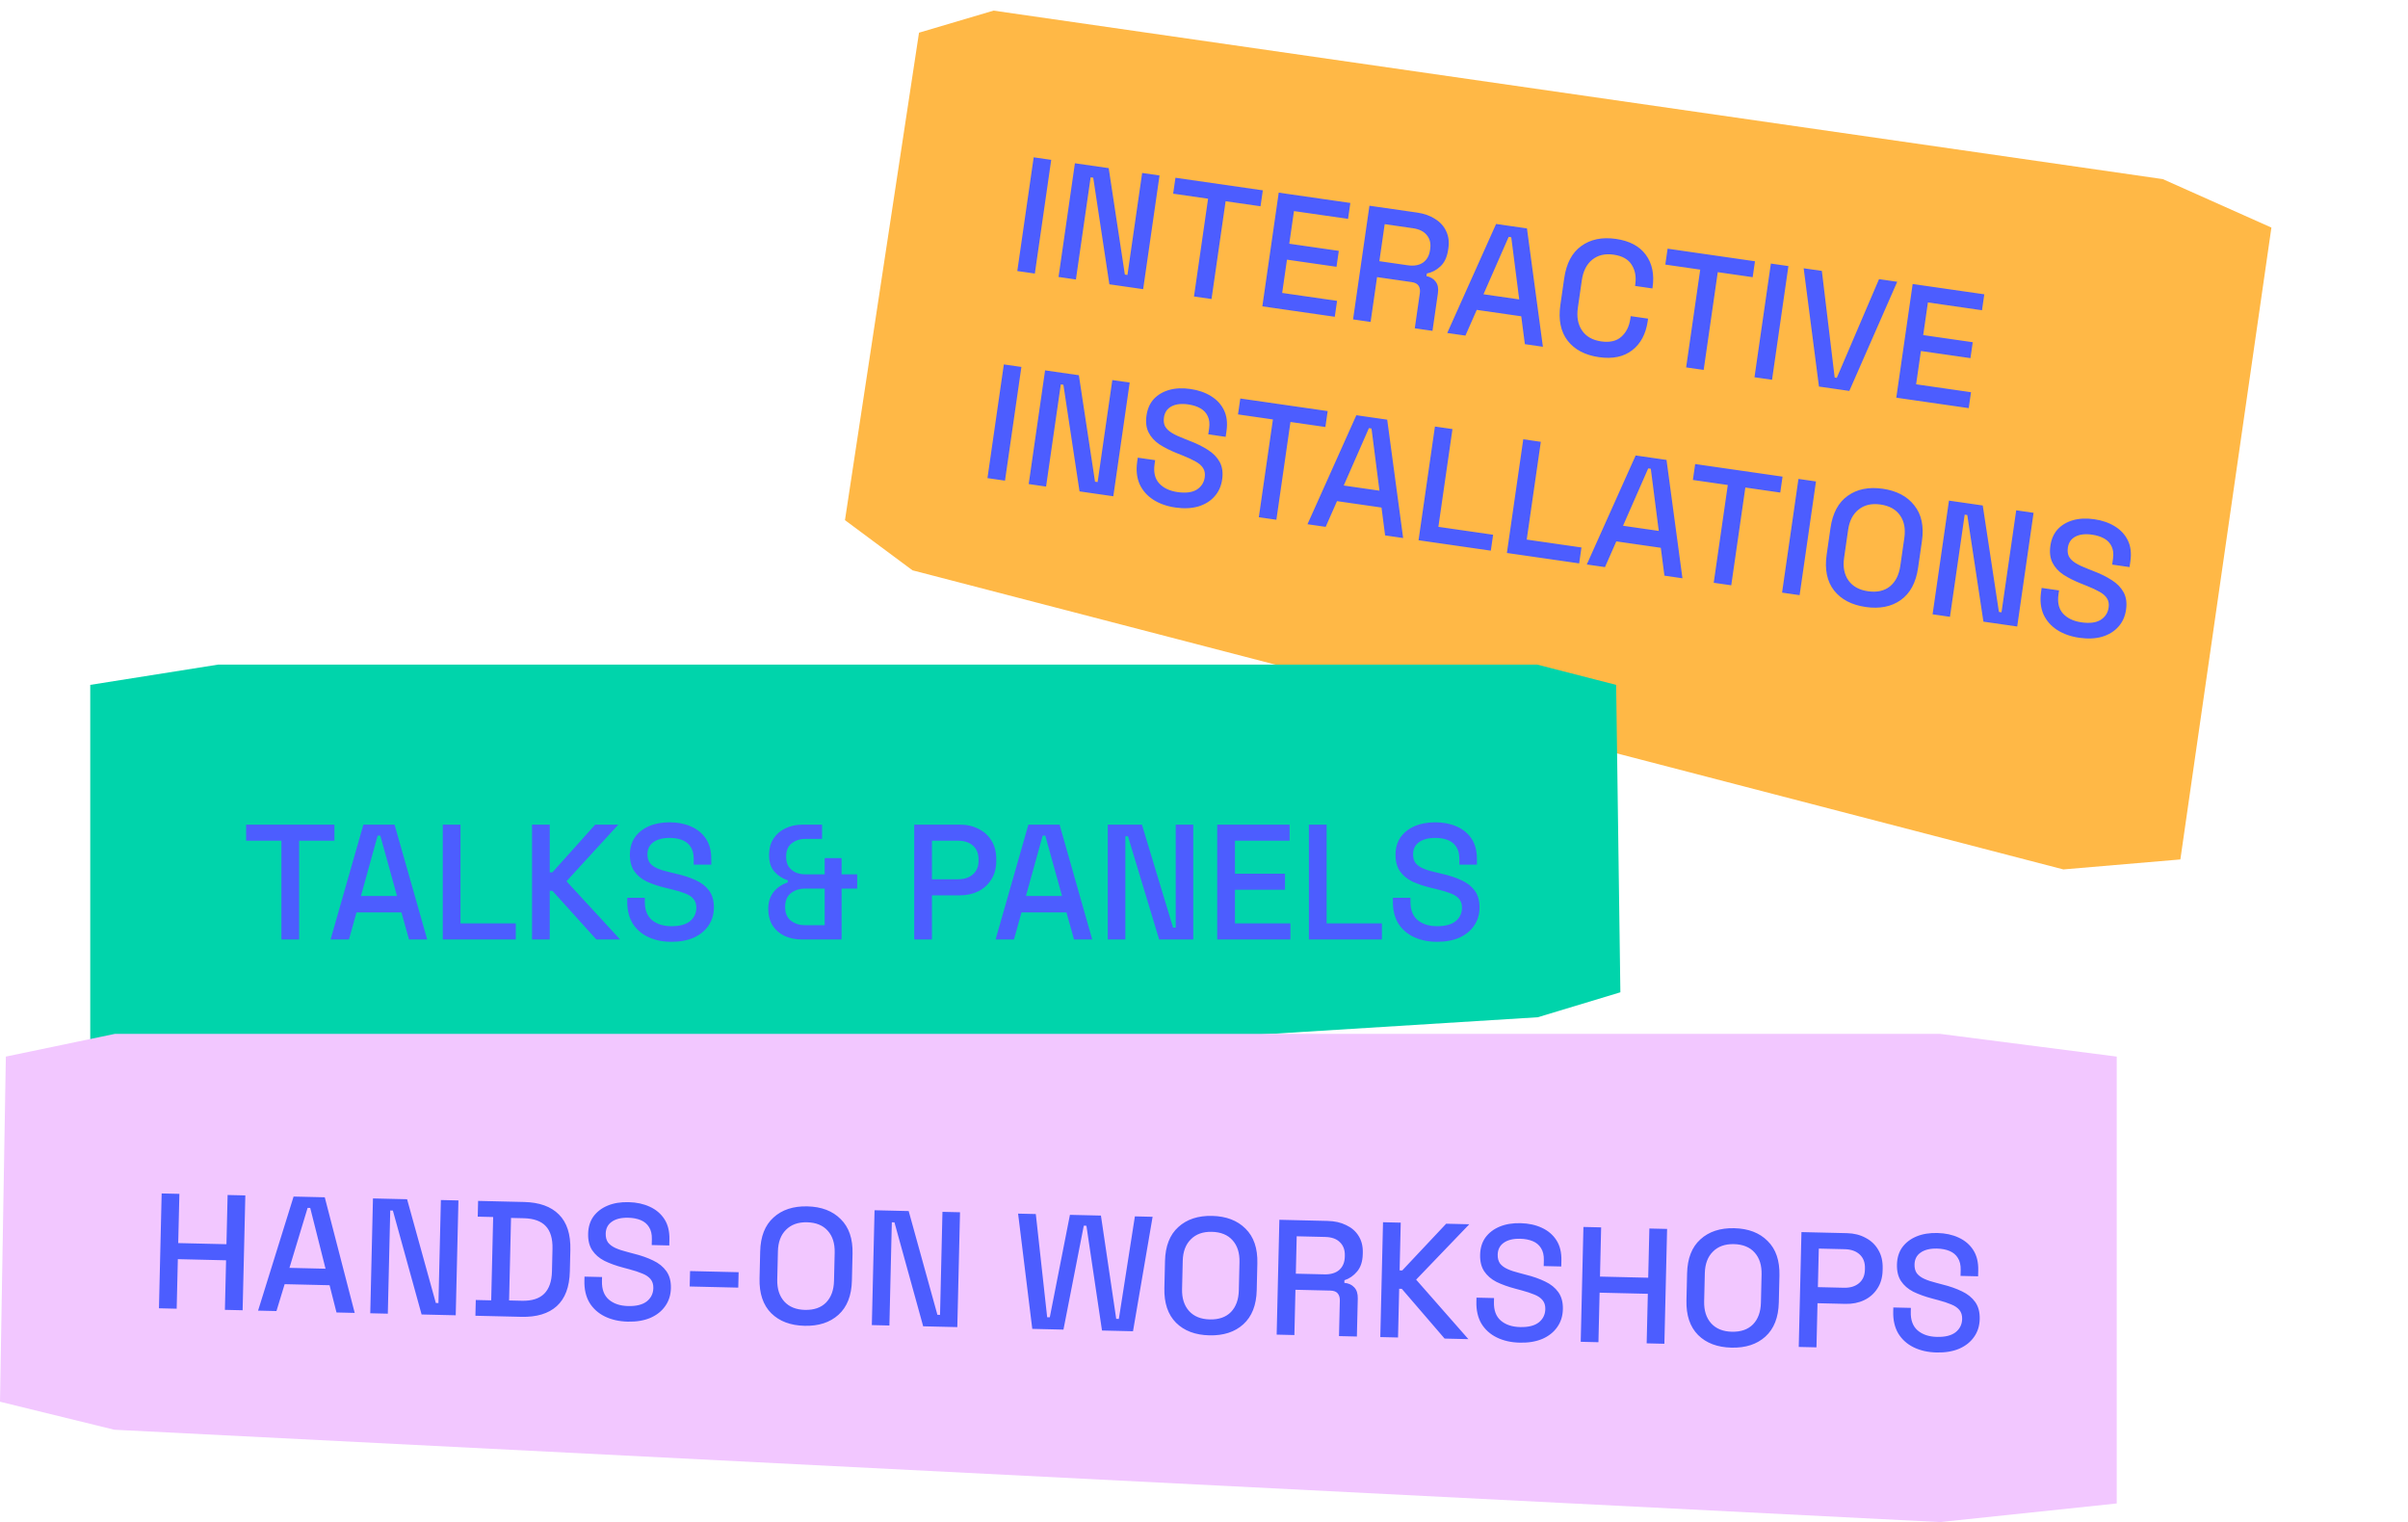
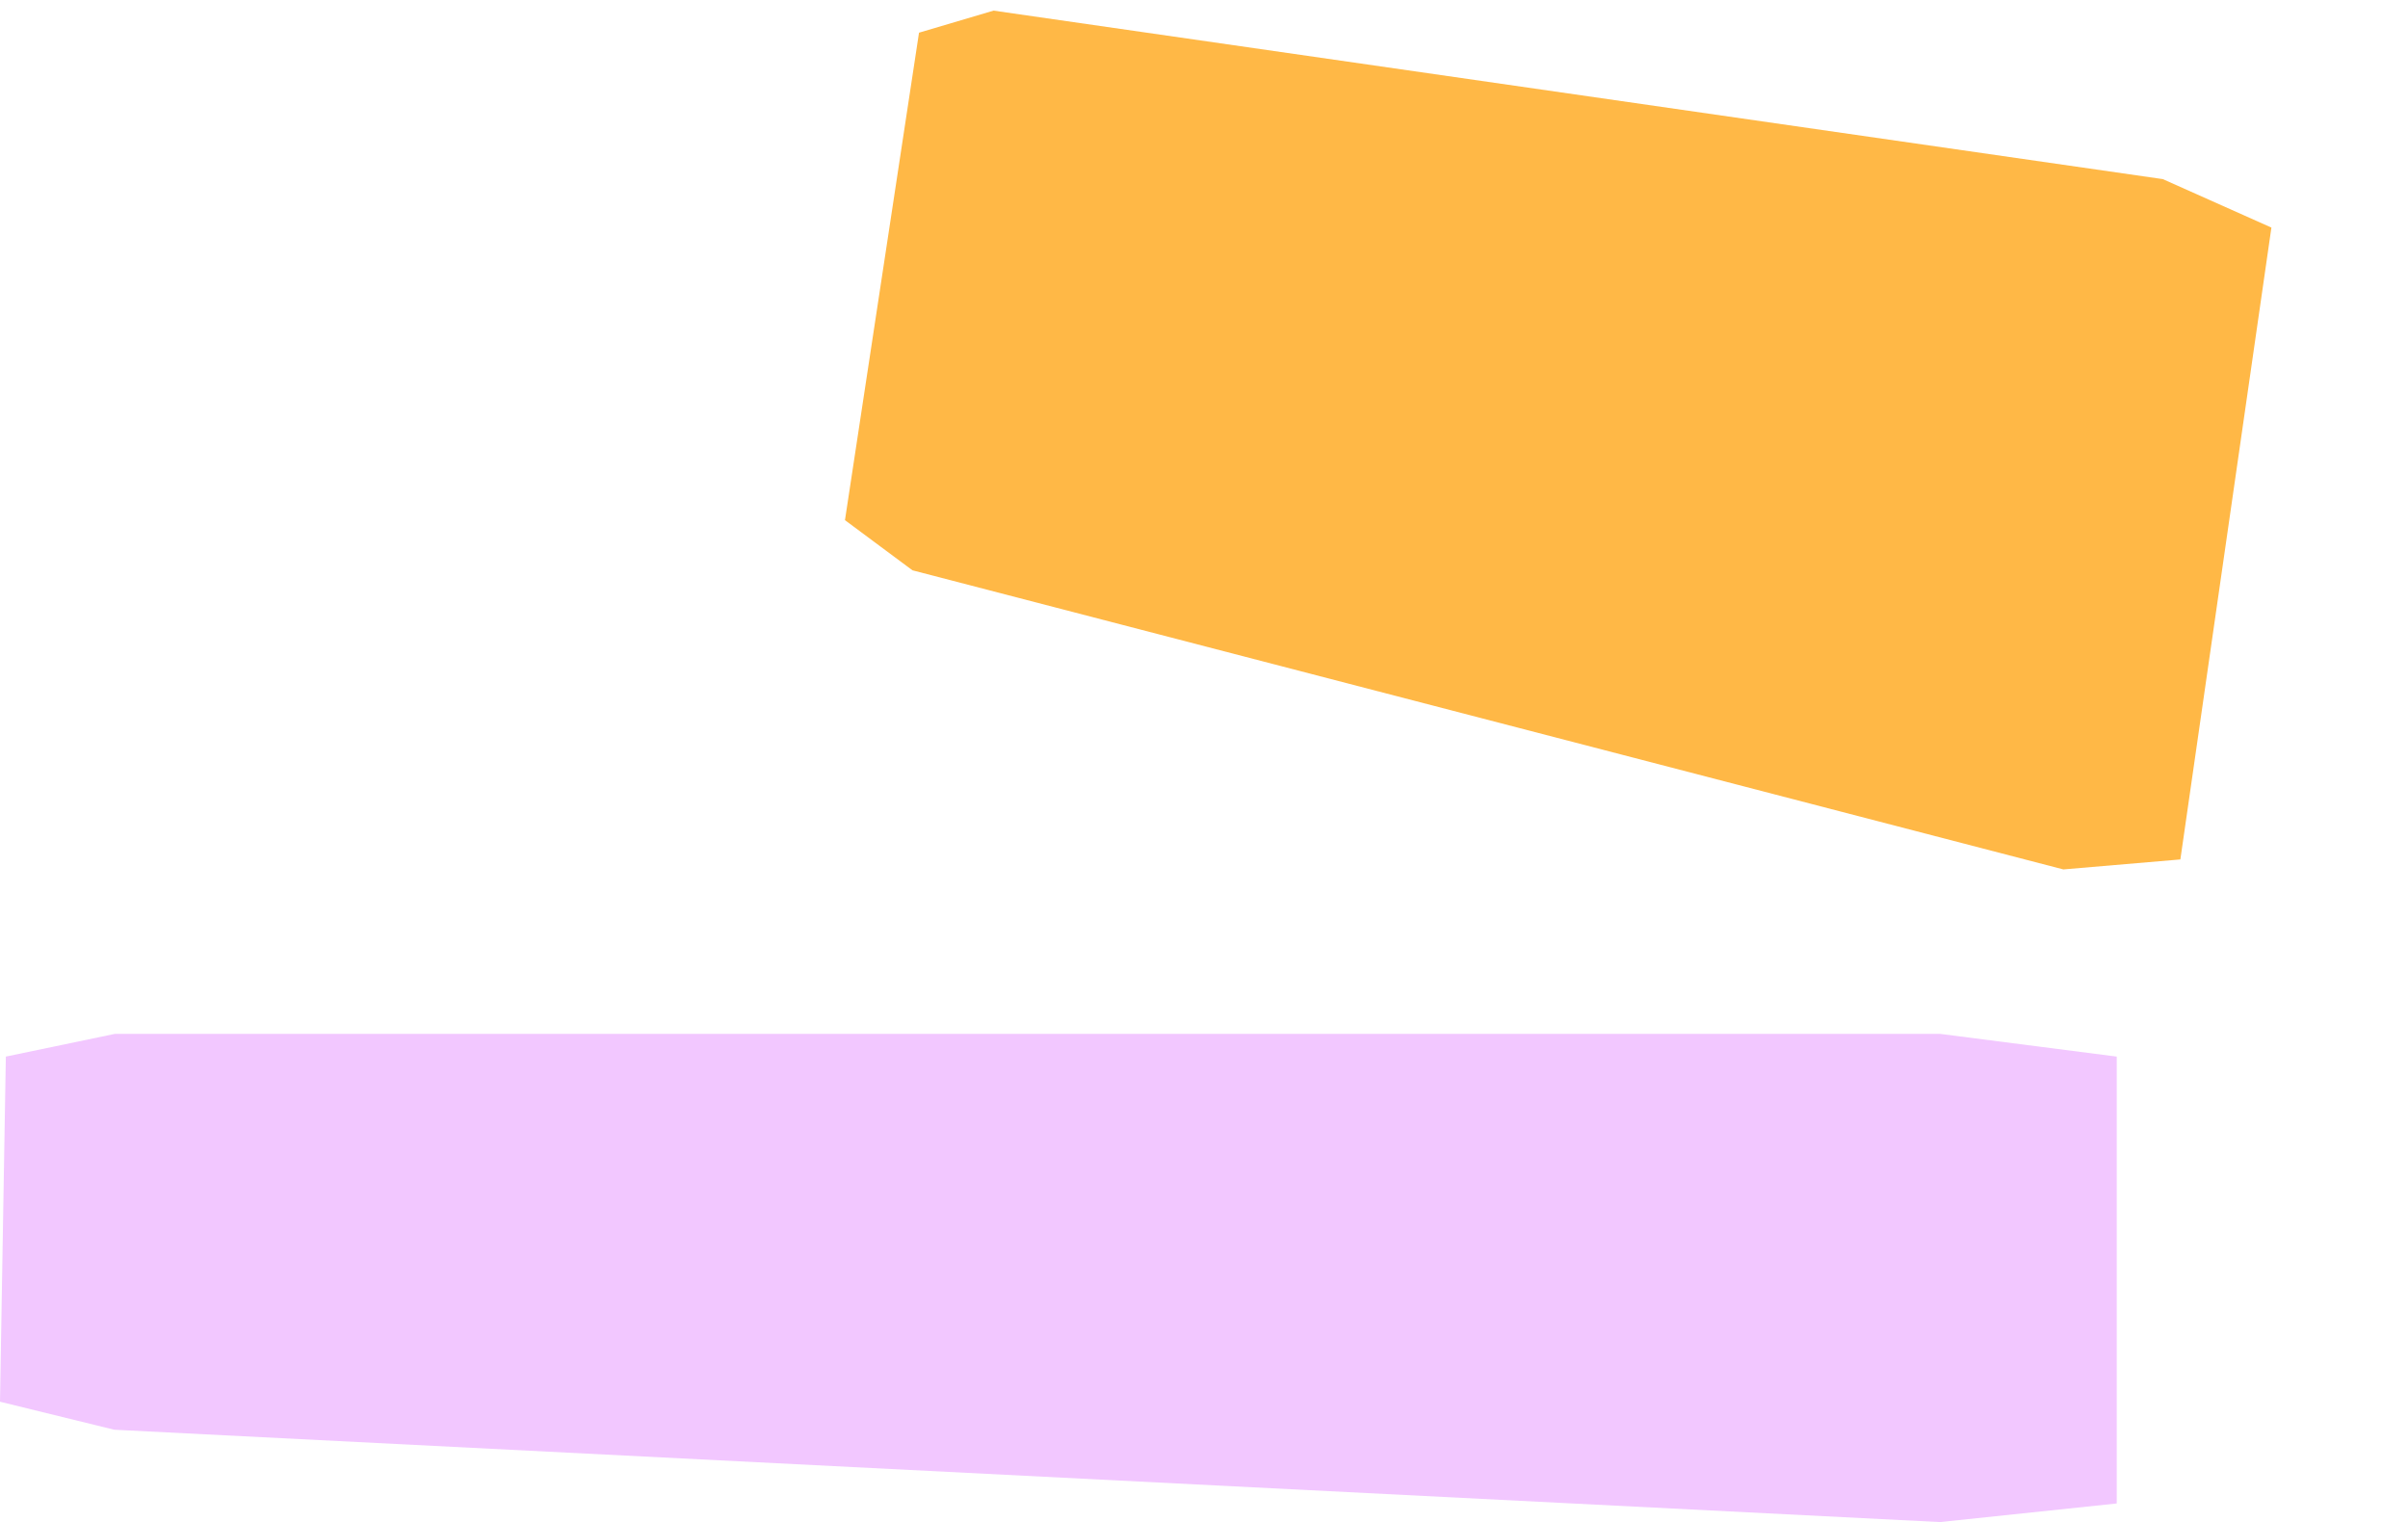
<svg xmlns="http://www.w3.org/2000/svg" width="587" height="371" viewBox="0 0 587 371" fill="none">
  <path d="M224.029 7.968L242.201 2.587L527.228 43.657L553.702 55.471L531.509 209.487L502.983 211.919L222.432 139.011L205.977 126.785L224.029 7.968Z" fill="#FFB846" />
-   <path d="M247.987 66.061L251.981 38.348L256.256 38.964L252.263 66.678L247.987 66.061ZM258.04 67.51L262.033 39.796L270.268 40.983L274.208 66.93L274.841 67.021L278.424 42.158L282.66 42.768L278.667 70.482L270.432 69.296L266.498 43.309L265.864 43.218L262.276 68.12L258.04 67.51ZM291.058 72.268L294.493 48.434L285.98 47.207L286.54 43.327L307.84 46.397L307.281 50.276L298.768 49.05L295.334 72.884L291.058 72.268ZM307.722 74.669L311.715 46.955L329.175 49.471L328.616 53.351L315.432 51.451L314.285 59.409L326.361 61.149L325.802 65.029L313.726 63.289L312.557 71.405L325.939 73.333L325.38 77.213L307.722 74.669ZM329.837 77.855L333.831 50.142L345.47 51.819C347.186 52.066 348.647 52.586 349.852 53.38C351.089 54.151 351.983 55.142 352.536 56.353C353.115 57.568 353.295 58.941 353.074 60.472L353.011 60.907C352.76 62.649 352.136 63.987 351.14 64.921C350.173 65.833 349.066 66.414 347.817 66.665L347.726 67.299C348.721 67.496 349.477 67.955 349.992 68.676C350.512 69.371 350.688 70.298 350.521 71.46L349.197 80.645L344.882 80.023L346.12 71.432C346.222 70.719 346.119 70.125 345.811 69.65C345.502 69.174 344.939 68.877 344.12 68.759L335.688 67.544L334.113 78.471L329.837 77.855ZM336.247 63.664L343.135 64.657C344.666 64.877 345.909 64.666 346.864 64.022C347.823 63.352 348.399 62.344 348.593 60.998L348.639 60.681C348.833 59.335 348.563 58.218 347.828 57.331C347.124 56.422 345.993 55.855 344.436 55.63L337.547 54.638L336.247 63.664ZM352.794 81.163L364.705 54.59L372.227 55.674L376.113 84.523L371.718 83.89L370.838 77.095L359.99 75.532L357.228 81.802L352.794 81.163ZM361.63 71.727L370.34 72.982L368.401 57.83L367.767 57.739L361.63 71.727ZM389.772 87.057C386.393 86.57 383.851 85.234 382.146 83.049C380.444 80.837 379.853 77.922 380.374 74.306L381.31 67.814C381.831 64.198 383.218 61.582 385.472 59.967C387.729 58.325 390.547 57.748 393.925 58.235C397.251 58.714 399.678 60.007 401.206 62.113C402.761 64.223 403.309 66.875 402.848 70.068L402.814 70.306L398.578 69.695L398.629 69.339C398.899 67.465 398.605 65.86 397.747 64.524C396.915 63.192 395.457 62.376 393.372 62.075C391.26 61.771 389.517 62.18 388.143 63.302C386.773 64.398 385.924 66.081 385.597 68.35L384.639 75.002C384.315 77.245 384.655 79.099 385.656 80.564C386.657 82.028 388.214 82.912 390.325 83.217C392.41 83.517 394.04 83.146 395.214 82.103C396.418 81.037 397.154 79.58 397.42 77.733L397.517 77.059L401.753 77.67L401.673 78.224C401.213 81.418 399.939 83.807 397.852 85.392C395.791 86.981 393.098 87.536 389.772 87.057ZM411.03 89.555L414.464 65.721L405.952 64.494L406.511 60.614L427.811 63.683L427.252 67.563L418.74 66.337L415.306 90.171L411.03 89.555ZM427.694 91.956L431.687 64.242L435.963 64.858L431.97 92.572L427.694 91.956ZM443.408 94.22L439.681 65.394L444.115 66.032L447.24 92.024L447.755 92.098L458.051 68.04L462.485 68.68L450.811 95.287L443.408 94.22ZM462.259 96.936L466.252 69.222L483.712 71.738L483.153 75.618L469.969 73.718L468.822 81.676L480.897 83.416L480.338 87.296L468.263 85.556L467.094 93.672L480.475 95.6L479.916 99.48L462.259 96.936ZM240.714 116.54L244.707 88.826L248.983 89.442L244.99 117.156L240.714 116.54ZM250.766 117.989L254.759 90.275L262.994 91.461L266.934 117.409L267.568 117.5L271.15 92.637L275.386 93.247L271.393 120.961L263.158 119.774L259.224 93.787L258.591 93.696L255.002 118.599L250.766 117.989ZM286.516 123.706C284.431 123.405 282.636 122.769 281.133 121.798C279.629 120.827 278.518 119.563 277.8 118.004C277.112 116.423 276.916 114.603 277.213 112.545L277.355 111.555L281.591 112.165L281.449 113.155C281.167 115.108 281.537 116.657 282.558 117.801C283.605 118.948 285.105 119.663 287.058 119.944C289.037 120.23 290.588 120.035 291.709 119.362C292.833 118.662 293.491 117.652 293.681 116.332C293.806 115.461 293.671 114.714 293.276 114.091C292.881 113.469 292.271 112.936 291.445 112.494C290.624 112.025 289.627 111.558 288.455 111.093L287.041 110.526C285.333 109.849 283.864 109.111 282.631 108.314C281.429 107.494 280.546 106.519 279.982 105.386C279.417 104.254 279.251 102.883 279.483 101.273C279.719 99.637 280.317 98.295 281.276 97.248C282.261 96.204 283.512 95.469 285.029 95.04C286.545 94.612 288.267 94.537 290.194 94.815C292.121 95.092 293.789 95.67 295.198 96.546C296.634 97.427 297.694 98.576 298.379 99.995C299.063 101.414 299.265 103.1 298.984 105.053L298.778 106.478L294.542 105.868L294.747 104.443C294.918 103.255 294.807 102.255 294.412 101.444C294.043 100.637 293.448 99.999 292.626 99.53C291.805 99.061 290.813 98.743 289.652 98.576C287.963 98.333 286.592 98.499 285.539 99.075C284.516 99.628 283.915 100.524 283.737 101.765C283.615 102.61 283.712 103.338 284.028 103.949C284.374 104.538 284.919 105.061 285.661 105.518C286.404 105.975 287.35 106.421 288.499 106.856L289.913 107.424C291.651 108.078 293.16 108.821 294.441 109.652C295.726 110.457 296.689 111.444 297.328 112.614C297.968 113.784 298.168 115.2 297.928 116.863C297.689 118.526 297.057 119.917 296.034 121.036C295.037 122.158 293.722 122.966 292.088 123.458C290.459 123.923 288.601 124.006 286.516 123.706ZM306.867 126.072L310.301 102.238L301.789 101.012L302.348 97.132L323.648 100.201L323.089 104.081L314.577 102.854L311.143 126.688L306.867 126.072ZM318.726 127.781L330.638 101.208L338.16 102.292L342.046 131.141L337.651 130.508L336.771 123.713L325.923 122.15L323.161 128.42L318.726 127.781ZM327.563 118.345L336.273 119.6L334.334 104.448L333.7 104.357L327.563 118.345ZM345.8 131.682L349.794 103.968L354.069 104.584L350.635 128.418L363.977 130.341L363.418 134.221L345.8 131.682ZM367.336 134.785L371.329 107.071L375.605 107.688L372.171 131.521L385.513 133.444L384.954 137.324L367.336 134.785ZM386.812 137.592L398.724 111.019L406.246 112.103L410.132 140.952L405.737 140.318L404.857 133.523L394.009 131.96L391.247 138.231L386.812 137.592ZM395.648 128.155L404.359 129.41L402.42 114.259L401.786 114.168L395.648 128.155ZM417.753 142.05L421.187 118.216L412.675 116.989L413.234 113.11L434.534 116.179L433.975 120.059L425.463 118.832L422.029 142.666L417.753 142.05ZM434.416 144.451L438.41 116.737L442.685 117.353L438.692 145.067L434.416 144.451ZM454.801 147.954C451.397 147.463 448.828 146.123 447.096 143.934C445.368 141.718 444.764 138.802 445.285 135.186L446.221 128.693C446.742 125.077 448.142 122.464 450.422 120.852C452.705 119.215 455.55 118.641 458.954 119.132C462.359 119.622 464.926 120.975 466.654 123.191C468.413 125.384 469.031 128.289 468.51 131.905L467.575 138.398C467.054 142.014 465.638 144.639 463.328 146.273C461.049 147.884 458.206 148.445 454.801 147.954ZM455.355 144.114C457.545 144.429 459.326 144.039 460.696 142.943C462.07 141.821 462.917 140.152 463.237 137.935L464.218 131.125C464.537 128.908 464.194 127.08 463.189 125.642C462.188 124.178 460.592 123.288 458.401 122.972C456.263 122.664 454.494 123.069 453.093 124.187C451.697 125.279 450.839 126.934 450.519 129.151L449.538 135.961C449.219 138.178 449.573 140.02 450.6 141.489C451.632 142.931 453.217 143.806 455.355 144.114ZM471.108 149.738L475.101 122.024L483.336 123.211L487.276 149.158L487.909 149.249L491.492 124.386L495.728 124.996L491.735 152.71L483.5 151.523L479.566 125.537L478.932 125.445L475.344 150.348L471.108 149.738ZM506.858 155.455C504.772 155.154 502.978 154.519 501.474 153.548C499.971 152.577 498.86 151.312 498.142 149.753C497.453 148.172 497.258 146.353 497.554 144.294L497.697 143.304L501.933 143.914L501.79 144.904C501.509 146.857 501.879 148.406 502.899 149.55C503.946 150.698 505.446 151.412 507.399 151.694C509.379 151.979 510.929 151.785 512.05 151.111C513.175 150.411 513.832 149.401 514.022 148.081C514.148 147.21 514.013 146.463 513.618 145.841C513.223 145.218 512.612 144.685 511.787 144.243C510.965 143.775 509.968 143.308 508.796 142.842L507.383 142.275C505.675 141.598 504.205 140.861 502.973 140.063C501.771 139.244 500.888 138.268 500.323 137.136C499.759 136.004 499.593 134.633 499.825 133.022C500.061 131.386 500.658 130.044 501.617 128.997C502.603 127.954 503.854 127.218 505.37 126.79C506.887 126.362 508.609 126.286 510.535 126.564C512.462 126.842 514.13 127.419 515.54 128.295C516.975 129.176 518.036 130.325 518.72 131.744C519.405 133.163 519.607 134.849 519.325 136.802L519.12 138.227L514.884 137.617L515.089 136.192C515.26 135.004 515.148 134.005 514.753 133.193C514.385 132.386 513.789 131.748 512.968 131.279C512.146 130.81 511.155 130.492 509.994 130.325C508.304 130.082 506.933 130.248 505.88 130.824C504.858 131.377 504.257 132.274 504.078 133.514C503.957 134.359 504.054 135.087 504.37 135.698C504.716 136.287 505.26 136.81 506.003 137.267C506.745 137.724 507.691 138.17 508.841 138.605L510.254 139.173C511.992 139.827 513.502 140.57 514.783 141.401C516.068 142.206 517.03 143.194 517.67 144.363C518.31 145.533 518.51 146.95 518.27 148.612C518.03 150.275 517.399 151.666 516.376 152.785C515.379 153.908 514.063 154.715 512.43 155.207C510.8 155.673 508.943 155.755 506.858 155.455Z" fill="#4C5DFF" />
-   <path d="M393.97 166.937L374.741 162L53.145 162L22 166.937L22 263.962L53.145 268L374.864 247.953L395 241.87L393.97 166.937Z" fill="#00D4AB" />
-   <path d="M68.6 229V204.92H60V201H81.52V204.92H72.92V229H68.6ZM80.582 229L88.582 201H96.182L104.142 229H99.702L97.862 222.4H86.902L85.062 229H80.582ZM87.982 218.4H96.782L92.702 203.68H92.062L87.982 218.4ZM107.936 229V201H112.256V225.08H125.736V229H107.936ZM129.693 229V201H134.013V212.64H134.653L145.093 201H150.733L138.093 214.8L151.173 229H145.373L134.653 217.12H134.013V229H129.693ZM163.706 229.56C161.599 229.56 159.732 229.187 158.106 228.44C156.479 227.693 155.199 226.6 154.266 225.16C153.359 223.693 152.906 221.92 152.906 219.84V218.84H157.186V219.84C157.186 221.813 157.772 223.293 158.946 224.28C160.146 225.267 161.732 225.76 163.706 225.76C165.706 225.76 167.212 225.347 168.226 224.52C169.239 223.667 169.746 222.573 169.746 221.24C169.746 220.36 169.506 219.64 169.026 219.08C168.546 218.52 167.866 218.08 166.986 217.76C166.106 217.413 165.052 217.093 163.826 216.8L162.346 216.44C160.559 216.013 158.999 215.493 157.666 214.88C156.359 214.24 155.346 213.4 154.626 212.36C153.906 211.32 153.546 209.987 153.546 208.36C153.546 206.707 153.946 205.293 154.746 204.12C155.572 202.947 156.706 202.04 158.146 201.4C159.586 200.76 161.279 200.44 163.226 200.44C165.172 200.44 166.906 200.773 168.426 201.44C169.972 202.107 171.186 203.093 172.066 204.4C172.946 205.707 173.386 207.347 173.386 209.32V210.76H169.106V209.32C169.106 208.12 168.852 207.147 168.346 206.4C167.866 205.653 167.186 205.107 166.306 204.76C165.426 204.413 164.399 204.24 163.226 204.24C161.519 204.24 160.186 204.6 159.226 205.32C158.292 206.013 157.826 206.987 157.826 208.24C157.826 209.093 158.026 209.8 158.426 210.36C158.852 210.893 159.466 211.333 160.266 211.68C161.066 212.027 162.066 212.333 163.266 212.6L164.746 212.96C166.559 213.36 168.159 213.88 169.546 214.52C170.932 215.133 172.026 215.973 172.826 217.04C173.626 218.107 174.026 219.48 174.026 221.16C174.026 222.84 173.599 224.307 172.746 225.56C171.919 226.813 170.732 227.8 169.186 228.52C167.639 229.213 165.812 229.56 163.706 229.56ZM195.516 229C193.916 229 192.489 228.707 191.236 228.12C190.009 227.533 189.036 226.68 188.316 225.56C187.623 224.44 187.276 223.093 187.276 221.52C187.276 220.347 187.489 219.333 187.916 218.48C188.343 217.627 188.916 216.92 189.636 216.36C190.383 215.773 191.183 215.347 192.036 215.08V214.56C190.756 214.16 189.676 213.467 188.796 212.48C187.916 211.493 187.476 210.16 187.476 208.48C187.476 206.853 187.836 205.493 188.556 204.4C189.303 203.28 190.289 202.44 191.516 201.88C192.743 201.293 194.129 201 195.676 201H200.396V204.48H196.356C195.023 204.48 193.903 204.84 192.996 205.56C192.089 206.253 191.636 207.333 191.636 208.8C191.636 209.813 191.849 210.64 192.276 211.28C192.729 211.893 193.303 212.36 193.996 212.68C194.716 212.973 195.503 213.12 196.356 213.12H201.036V209.16H205.156V213.12H208.956V216.6H205.156V229H195.516ZM196.196 225.52H201.036V216.6H196.196C194.863 216.6 193.729 216.973 192.796 217.72C191.863 218.44 191.396 219.56 191.396 221.08C191.396 222.6 191.876 223.72 192.836 224.44C193.796 225.16 194.916 225.52 196.196 225.52ZM222.858 229V201H233.978C235.684 201 237.204 201.347 238.538 202.04C239.898 202.707 240.951 203.667 241.698 204.92C242.471 206.147 242.858 207.627 242.858 209.36V209.88C242.858 211.613 242.458 213.107 241.658 214.36C240.884 215.613 239.831 216.573 238.498 217.24C237.164 217.907 235.658 218.24 233.978 218.24H227.178V229H222.858ZM227.178 214.32H233.538C235.058 214.32 236.271 213.92 237.178 213.12C238.084 212.32 238.538 211.227 238.538 209.84V209.44C238.538 208.027 238.084 206.92 237.178 206.12C236.271 205.32 235.058 204.92 233.538 204.92H227.178V214.32ZM242.692 229L250.692 201H258.292L266.252 229H261.812L259.972 222.4H249.012L247.172 229H242.692ZM250.092 218.4H258.892L254.812 203.68H254.172L250.092 218.4ZM270.045 229V201H278.365L285.965 226.12H286.605V201H290.885V229H282.565L274.965 203.84H274.325V229H270.045ZM296.725 229V201H314.365V204.92H301.045V212.96H313.245V216.88H301.045V225.08H314.565V229H296.725ZM319.068 229V201H323.388V225.08H336.868V229H319.068ZM350.346 229.56C348.24 229.56 346.373 229.187 344.746 228.44C343.12 227.693 341.84 226.6 340.906 225.16C340 223.693 339.546 221.92 339.546 219.84V218.84H343.826V219.84C343.826 221.813 344.413 223.293 345.586 224.28C346.786 225.267 348.373 225.76 350.346 225.76C352.346 225.76 353.853 225.347 354.866 224.52C355.88 223.667 356.386 222.573 356.386 221.24C356.386 220.36 356.146 219.64 355.666 219.08C355.186 218.52 354.506 218.08 353.626 217.76C352.746 217.413 351.693 217.093 350.466 216.8L348.986 216.44C347.2 216.013 345.64 215.493 344.306 214.88C343 214.24 341.986 213.4 341.266 212.36C340.546 211.32 340.186 209.987 340.186 208.36C340.186 206.707 340.586 205.293 341.386 204.12C342.213 202.947 343.346 202.04 344.786 201.4C346.226 200.76 347.92 200.44 349.866 200.44C351.813 200.44 353.546 200.773 355.066 201.44C356.613 202.107 357.826 203.093 358.706 204.4C359.586 205.707 360.026 207.347 360.026 209.32V210.76H355.746V209.32C355.746 208.12 355.493 207.147 354.986 206.4C354.506 205.653 353.826 205.107 352.946 204.76C352.066 204.413 351.04 204.24 349.866 204.24C348.16 204.24 346.826 204.6 345.866 205.32C344.933 206.013 344.466 206.987 344.466 208.24C344.466 209.093 344.666 209.8 345.066 210.36C345.493 210.893 346.106 211.333 346.906 211.68C347.706 212.027 348.706 212.333 349.906 212.6L351.386 212.96C353.2 213.36 354.8 213.88 356.186 214.52C357.573 215.133 358.666 215.973 359.466 217.04C360.266 218.107 360.666 219.48 360.666 221.16C360.666 222.84 360.24 224.307 359.386 225.56C358.56 226.813 357.373 227.8 355.826 228.52C354.28 229.213 352.453 229.56 350.346 229.56Z" fill="#4C5DFF" />
  <path d="M1.425 257.542L28.026 252L472.915 252L516 257.542L516 366.467L472.915 371L27.856 348.494L-3.75624e-06 341.666L1.425 257.542Z" fill="#F2C7FF" />
-   <path d="M38.749 318.892L39.409 290.9L43.728 291.001L43.445 302.998L55.202 303.275L55.485 291.279L59.803 291.38L59.144 319.373L54.825 319.271L55.11 307.194L43.353 306.917L43.068 318.994L38.749 318.892ZM62.913 319.461L71.57 291.658L79.168 291.837L86.466 320.016L82.027 319.912L80.343 313.27L69.386 313.012L67.391 319.567L62.913 319.461ZM70.56 309.039L79.358 309.246L75.626 294.434L74.986 294.419L70.56 309.039ZM90.259 320.106L90.918 292.114L99.236 292.31L106.242 317.602L106.882 317.617L107.474 292.504L111.752 292.604L111.093 320.597L102.775 320.401L95.77 295.069L95.13 295.054L94.537 320.207L90.259 320.106ZM115.891 320.71L115.982 316.871L119.741 316.959L120.219 296.645L116.46 296.556L116.551 292.718L127.748 292.981C131.48 293.069 134.31 294.083 136.238 296.022C138.193 297.962 139.126 300.838 139.036 304.651L138.912 309.889C138.823 313.701 137.756 316.53 135.712 318.376C133.695 320.196 130.82 321.062 127.088 320.974L115.891 320.71ZM124.101 316.982L127.22 317.056C129.646 317.113 131.46 316.542 132.662 315.343C133.864 314.145 134.494 312.332 134.551 309.906L134.681 304.388C134.739 301.935 134.195 300.095 133.05 298.868C131.906 297.641 130.12 296.998 127.694 296.941L124.575 296.868L124.101 316.982ZM153.029 322.145C150.923 322.095 149.066 321.678 147.457 320.893C145.849 320.109 144.595 318.985 143.695 317.524C142.824 316.036 142.412 314.253 142.461 312.173L142.485 311.174L146.764 311.274L146.74 312.274C146.694 314.247 147.245 315.74 148.395 316.754C149.571 317.769 151.146 318.3 153.119 318.346C155.118 318.393 156.634 318.015 157.667 317.213C158.7 316.384 159.232 315.303 159.264 313.97C159.284 313.09 159.061 312.364 158.595 311.793C158.128 311.222 157.459 310.766 156.586 310.426C155.715 310.058 154.669 309.714 153.45 309.391L151.979 308.997C150.203 308.528 148.655 307.971 147.337 307.327C146.046 306.656 145.052 305.793 144.357 304.736C143.662 303.679 143.333 302.338 143.371 300.712C143.41 299.059 143.844 297.655 144.671 296.501C145.525 295.347 146.679 294.468 148.134 293.862C149.589 293.256 151.289 292.976 153.235 293.022C155.181 293.068 156.906 293.442 158.41 294.144C159.941 294.847 161.131 295.862 161.98 297.189C162.829 298.516 163.23 300.166 163.183 302.139L163.149 303.578L158.871 303.477L158.905 302.038C158.933 300.838 158.702 299.859 158.214 299.101C157.751 298.343 157.084 297.78 156.213 297.413C155.341 297.046 154.319 296.848 153.146 296.821C151.44 296.781 150.098 297.109 149.122 297.806C148.172 298.477 147.683 299.439 147.653 300.692C147.633 301.546 147.816 302.257 148.203 302.826C148.617 303.369 149.22 303.824 150.011 304.189C150.803 304.554 151.796 304.885 152.989 305.179L154.46 305.574C156.263 306.017 157.851 306.574 159.222 307.247C160.594 307.893 161.667 308.758 162.442 309.843C163.216 310.929 163.584 312.311 163.544 313.99C163.505 315.67 163.044 317.126 162.161 318.359C161.305 319.593 160.095 320.551 158.532 321.234C156.97 321.891 155.135 322.195 153.029 322.145ZM168.13 313.578L168.219 309.819L180.056 310.098L179.967 313.857L168.13 313.578ZM196.127 323.161C192.688 323.08 189.978 322.055 187.997 320.088C186.017 318.094 185.069 315.271 185.155 311.619L185.31 305.061C185.396 301.408 186.475 298.646 188.546 296.775C190.618 294.876 193.374 293.968 196.813 294.049C200.252 294.13 202.961 295.167 204.942 297.161C206.949 299.129 207.91 301.939 207.824 305.591L207.669 312.149C207.583 315.802 206.491 318.577 204.392 320.475C202.321 322.346 199.566 323.242 196.127 323.161ZM196.218 319.282C198.431 319.334 200.152 318.734 201.382 317.483C202.612 316.205 203.254 314.446 203.307 312.207L203.469 305.329C203.522 303.089 202.963 301.316 201.794 300.008C200.625 298.673 198.934 297.98 196.721 297.928C194.562 297.877 192.854 298.49 191.596 299.767C190.34 301.018 189.685 302.763 189.633 305.003L189.471 311.881C189.418 314.12 189.989 315.907 191.185 317.243C192.381 318.551 194.059 319.231 196.218 319.282ZM212.529 322.987L213.189 294.995L221.507 295.191L228.513 320.483L229.153 320.498L229.744 295.385L234.023 295.486L233.364 323.478L225.046 323.282L218.041 297.95L217.401 297.935L216.808 323.088L212.529 322.987ZM251.64 323.909L248.181 295.819L252.5 295.921L255.268 321.073L255.908 321.088L260.817 296.117L268.375 296.295L272.103 321.47L272.743 321.485L276.653 296.49L280.972 296.592L276.193 324.487L268.635 324.309L264.836 298.772L264.196 298.757L259.238 324.088L251.64 323.909ZM294.81 325.486C291.371 325.405 288.661 324.381 286.68 322.414C284.7 320.42 283.753 317.597 283.839 313.944L283.994 307.386C284.08 303.734 285.158 300.972 287.23 299.1C289.302 297.202 292.057 296.293 295.496 296.374C298.935 296.455 301.645 297.493 303.625 299.486C305.633 301.454 306.593 304.264 306.507 307.917L306.353 314.475C306.267 318.127 305.174 320.902 303.076 322.8C301.004 324.672 298.249 325.567 294.81 325.486ZM294.902 321.607C297.114 321.659 298.836 321.06 300.065 319.808C301.296 318.53 301.937 316.772 301.99 314.532L302.152 307.654C302.205 305.415 301.647 303.641 300.477 302.333C299.308 300.999 297.617 300.305 295.405 300.253C293.245 300.202 291.537 300.815 290.28 302.093C289.024 303.344 288.369 305.089 288.316 307.328L288.154 314.206C288.101 316.445 288.673 318.233 289.868 319.568C291.064 320.877 292.742 321.556 294.902 321.607ZM311.213 325.312L311.873 297.32L323.629 297.597C325.362 297.638 326.874 297.98 328.166 298.624C329.485 299.242 330.492 300.12 331.185 301.256C331.905 302.393 332.247 303.735 332.211 305.281L332.2 305.721C332.159 307.481 331.699 308.884 330.821 309.93C329.97 310.95 328.939 311.66 327.73 312.058L327.715 312.698C328.726 312.775 329.531 313.141 330.129 313.795C330.728 314.422 331.014 315.323 330.986 316.496L330.767 325.773L326.409 325.67L326.613 316.993C326.63 316.273 326.457 315.696 326.094 315.26C325.731 314.825 325.136 314.597 324.309 314.578L315.792 314.377L315.532 325.414L311.213 325.312ZM315.884 310.458L322.842 310.622C324.388 310.659 325.597 310.3 326.469 309.547C327.34 308.768 327.792 307.698 327.824 306.338L327.832 306.019C327.864 304.659 327.463 303.583 326.628 302.789C325.82 301.97 324.63 301.542 323.057 301.505L316.099 301.341L315.884 310.458ZM336.479 325.908L337.139 297.916L341.458 298.017L341.184 309.654L341.823 309.669L352.535 298.278L358.173 298.411L345.211 311.91L357.953 326.414L352.155 326.277L341.718 314.148L341.078 314.133L340.798 326.01L336.479 325.908ZM370.469 327.269C368.363 327.219 366.505 326.802 364.897 326.017C363.288 325.232 362.034 324.109 361.135 322.648C360.263 321.16 359.852 319.377 359.901 317.297L359.924 316.297L364.203 316.398L364.18 317.398C364.133 319.371 364.685 320.864 365.835 321.878C367.011 322.893 368.586 323.423 370.558 323.47C372.558 323.517 374.074 323.139 375.106 322.337C376.139 321.508 376.672 320.426 376.703 319.093C376.724 318.214 376.501 317.488 376.034 316.917C375.568 316.346 374.898 315.89 374.026 315.549C373.154 315.182 372.109 314.837 370.889 314.515L369.418 314.12C367.642 313.652 366.095 313.095 364.776 312.451C363.485 311.78 362.492 310.916 361.797 309.86C361.101 308.803 360.773 307.462 360.811 305.835C360.85 304.183 361.283 302.779 362.111 301.625C362.965 300.471 364.119 299.592 365.574 298.986C367.028 298.38 368.729 298.1 370.675 298.146C372.621 298.192 374.346 298.566 375.85 299.268C377.381 299.971 378.57 300.986 379.419 302.313C380.268 303.64 380.669 305.29 380.623 307.263L380.589 308.702L376.31 308.601L376.344 307.162C376.372 305.962 376.142 304.983 375.653 304.225C375.191 303.467 374.524 302.904 373.652 302.537C372.781 302.17 371.758 301.972 370.585 301.945C368.879 301.904 367.538 302.233 366.561 302.93C365.612 303.601 365.122 304.563 365.093 305.816C365.073 306.669 365.256 307.381 365.643 307.95C366.057 308.493 366.659 308.947 367.451 309.313C368.243 309.678 369.235 310.008 370.429 310.303L371.9 310.698C373.703 311.141 375.29 311.698 376.662 312.371C378.033 313.016 379.107 313.882 379.881 314.967C380.656 316.052 381.023 317.435 380.984 319.114C380.944 320.794 380.483 322.25 379.601 323.483C378.745 324.716 377.535 325.675 375.972 326.358C374.409 327.015 372.575 327.319 370.469 327.269ZM385.333 327.059L385.993 299.067L390.311 299.169L390.029 311.165L401.785 311.442L402.068 299.446L406.387 299.547L405.727 327.54L401.408 327.438L401.693 315.361L389.936 315.084L389.652 327.161L385.333 327.059ZM422.08 328.485C418.64 328.404 415.931 327.38 413.95 325.413C411.969 323.419 411.022 320.596 411.108 316.943L411.263 310.385C411.349 306.733 412.428 303.971 414.499 302.099C416.571 300.201 419.326 299.292 422.766 299.373C426.205 299.454 428.914 300.492 430.894 302.485C432.902 304.453 433.863 307.263 433.777 310.916L433.622 317.474C433.536 321.126 432.444 323.901 430.345 325.799C428.274 327.671 425.519 328.566 422.08 328.485ZM422.171 324.606C424.384 324.658 426.105 324.059 427.335 322.807C428.565 321.529 429.207 319.771 429.26 317.531L429.422 310.653C429.474 308.414 428.916 306.64 427.747 305.332C426.578 303.998 424.887 303.304 422.674 303.252C420.515 303.201 418.806 303.814 417.549 305.092C416.293 306.343 415.638 308.088 415.585 310.327L415.423 317.205C415.371 319.444 415.942 321.232 417.138 322.567C418.334 323.876 420.012 324.555 422.171 324.606ZM438.482 328.311L439.142 300.319L450.259 300.581C451.965 300.621 453.476 301.004 454.793 301.728C456.137 302.427 457.167 303.411 457.884 304.682C458.629 305.926 458.98 307.415 458.939 309.148L458.927 309.668C458.886 311.401 458.451 312.884 457.622 314.118C456.819 315.353 455.744 316.288 454.395 316.923C453.046 317.558 451.532 317.856 449.853 317.816L443.055 317.656L442.801 328.413L438.482 328.311ZM443.147 313.737L449.505 313.887C451.025 313.923 452.247 313.552 453.172 312.773C454.098 311.995 454.577 310.912 454.609 309.526L454.619 309.126C454.652 307.713 454.225 306.596 453.337 305.775C452.45 304.954 451.246 304.526 449.727 304.49L443.368 304.34L443.147 313.737ZM472.081 329.663C469.975 329.614 468.118 329.196 466.509 328.412C464.901 327.627 463.647 326.504 462.748 325.042C461.876 323.555 461.464 321.771 461.513 319.692L461.537 318.692L465.816 318.793L465.792 319.792C465.746 321.765 466.297 323.259 467.447 324.273C468.623 325.287 470.198 325.818 472.171 325.864C474.17 325.911 475.686 325.534 476.719 324.731C477.752 323.902 478.284 322.821 478.316 321.488C478.336 320.608 478.113 319.883 477.647 319.312C477.18 318.74 476.511 318.285 475.638 317.944C474.767 317.577 473.721 317.232 472.502 316.91L471.031 316.515C469.255 316.046 467.707 315.49 466.389 314.845C465.098 314.174 464.104 313.311 463.409 312.254C462.714 311.198 462.385 309.856 462.424 308.23C462.462 306.577 462.896 305.173 463.723 304.019C464.577 302.866 465.732 301.986 467.186 301.38C468.641 300.774 470.341 300.494 472.287 300.54C474.234 300.586 475.959 300.96 477.462 301.662C478.993 302.365 480.183 303.38 481.032 304.707C481.881 306.034 482.282 307.684 482.235 309.657L482.201 311.097L477.923 310.996L477.957 309.556C477.985 308.356 477.755 307.377 477.266 306.619C476.803 305.861 476.136 305.299 475.265 304.931C474.393 304.564 473.371 304.367 472.198 304.339C470.492 304.299 469.15 304.627 468.174 305.325C467.224 305.996 466.735 306.958 466.705 308.211C466.685 309.064 466.868 309.775 467.255 310.344C467.669 310.887 468.272 311.342 469.063 311.707C469.855 312.073 470.848 312.403 472.041 312.698L473.512 313.092C475.315 313.535 476.903 314.093 478.274 314.765C479.646 315.411 480.719 316.276 481.494 317.362C482.268 318.447 482.636 319.829 482.596 321.509C482.557 323.188 482.096 324.645 481.213 325.877C480.357 327.111 479.147 328.069 477.584 328.753C476.022 329.409 474.187 329.713 472.081 329.663Z" fill="#4C5DFF" />
</svg>